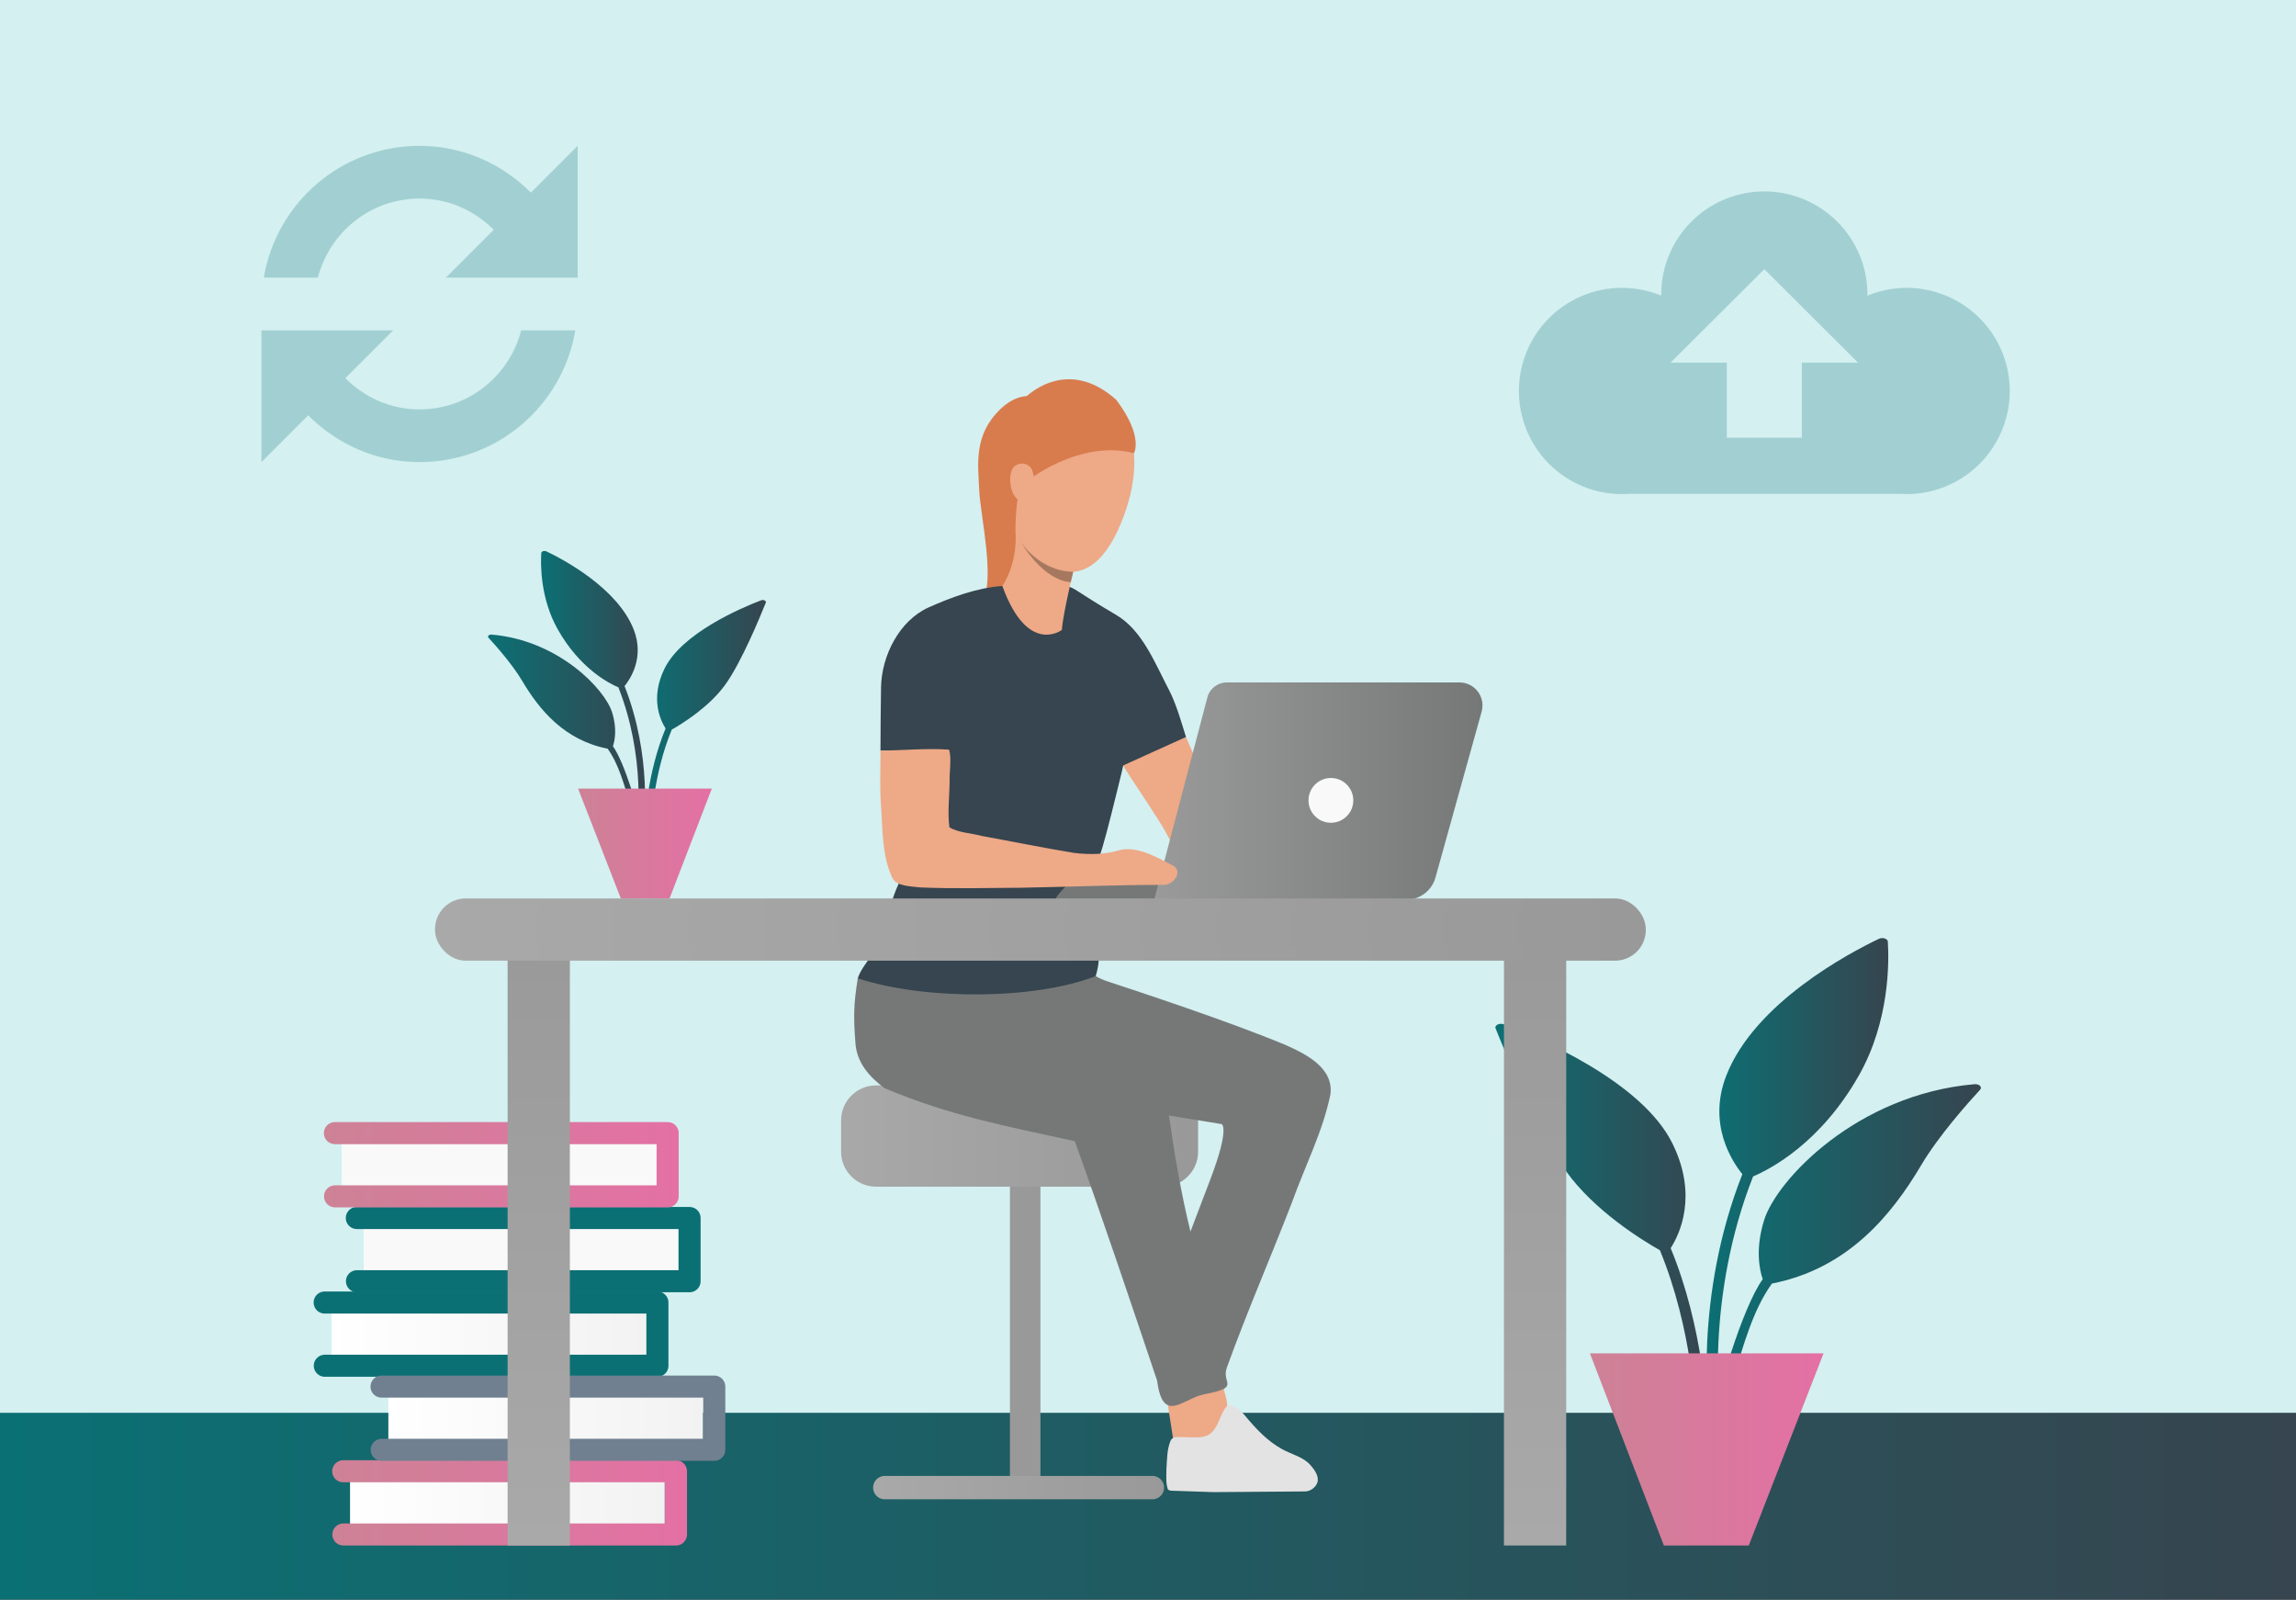
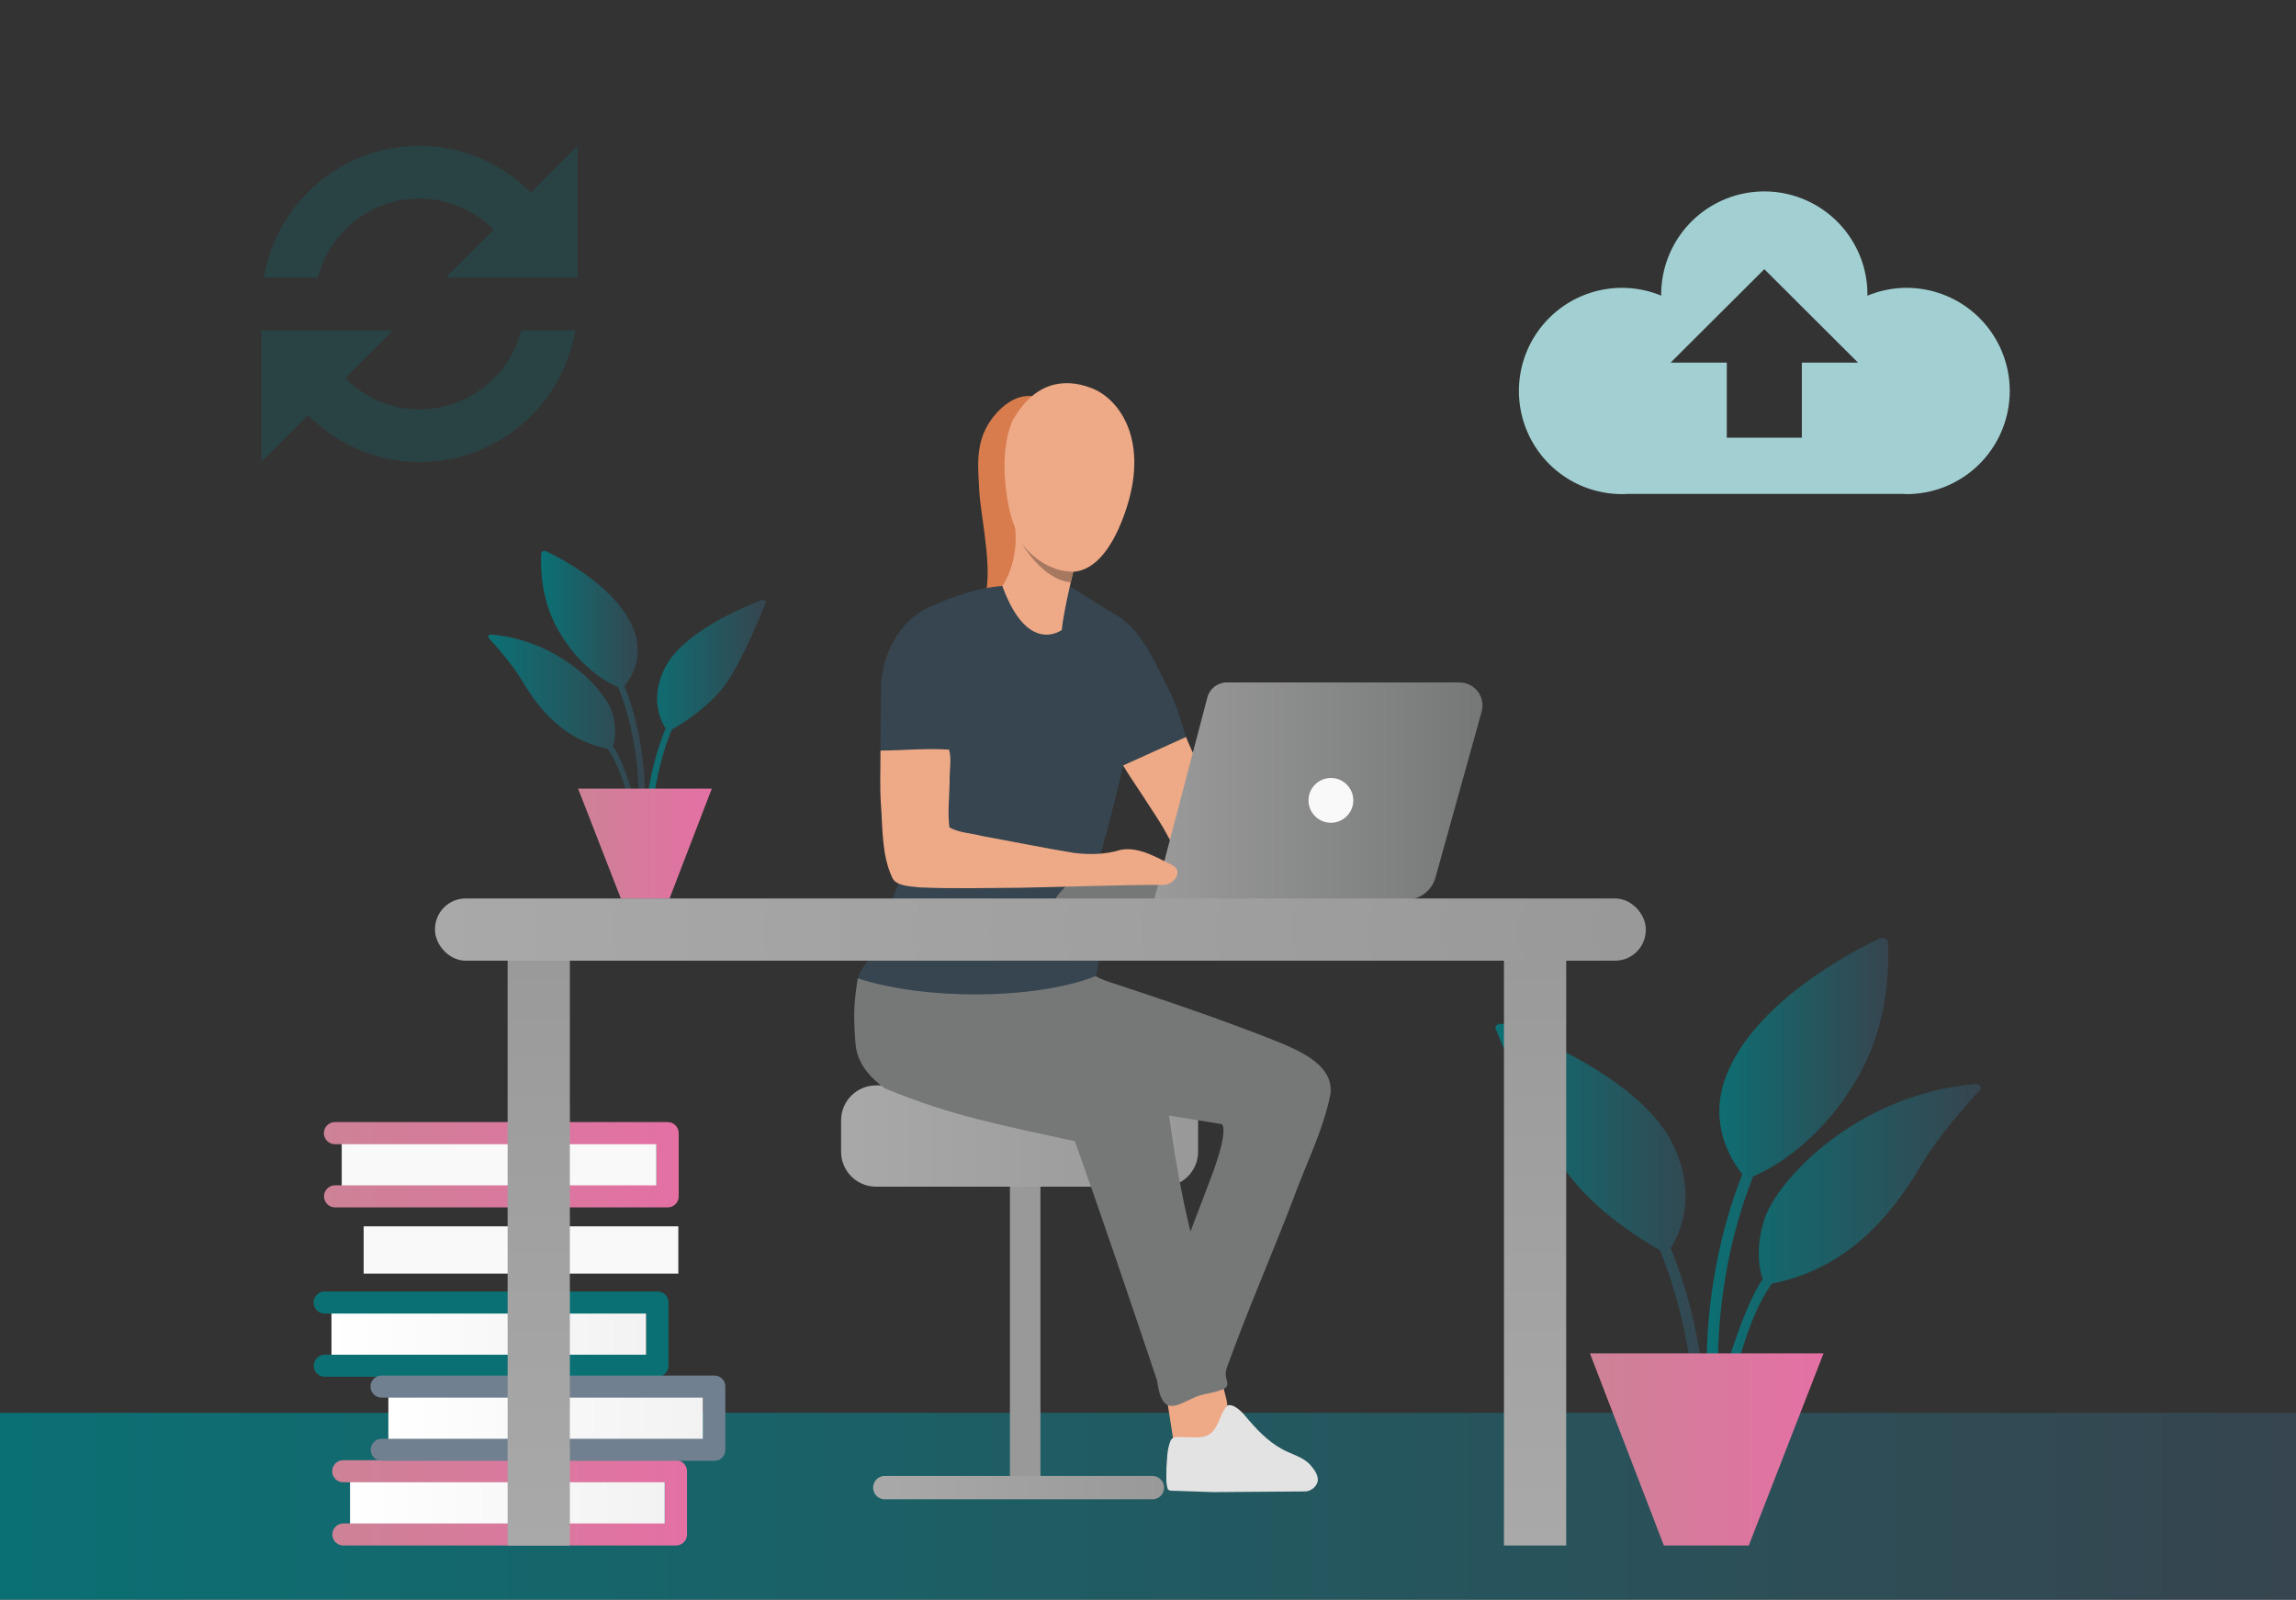
<svg xmlns="http://www.w3.org/2000/svg" xmlns:ns1="http://www.inkscape.org/namespaces/inkscape" xmlns:ns2="http://sodipodi.sourceforge.net/DTD/sodipodi-0.dtd" xmlns:xlink="http://www.w3.org/1999/xlink" width="834.079mm" height="581.054mm" viewBox="0 0 834.079 581.054" version="1.1" id="svg3801" ns1:version="0.92.4 (5da689c313, 2019-01-14)" ns2:docname="modernisation_large.svg">
  <rect x="0" y="0" width="834.079" height="581.054" fill="#333333" stroke="none" />
  <defs id="defs3795">
    <linearGradient id="linearGradient1742" ns1:collect="always">
      <stop id="stop1738" offset="0" style="stop-color:#cd8296;stop-opacity:1;" />
      <stop id="stop1740" offset="1" style="stop-color:#e470a4;stop-opacity:1" />
    </linearGradient>
    <ns1:path-effect only_selected="false" apply_with_weight="true" apply_no_weight="true" helper_size="0" steps="2" weight="33.333" is_visible="true" id="path-effect1674" effect="bspline" />
    <linearGradient ns1:collect="always" id="linearGradient1579">
      <stop style="stop-color:#ffffff;stop-opacity:1" offset="0" id="stop1575" />
      <stop style="stop-color:#f2f2f2;stop-opacity:1" offset="1" id="stop1577" />
    </linearGradient>
    <linearGradient ns1:collect="always" id="linearGradient1530">
      <stop style="stop-color:#9a9a9a;stop-opacity:1" offset="0" id="stop1526" />
      <stop style="stop-color:#767878;stop-opacity:1" offset="1" id="stop1528" />
    </linearGradient>
    <linearGradient ns1:collect="always" id="linearGradient1479">
      <stop style="stop-color:#a9a9a9;stop-opacity:1;" offset="0" id="stop1475" />
      <stop style="stop-color:#999999;stop-opacity:1" offset="1" id="stop1477" />
    </linearGradient>
    <linearGradient ns1:collect="always" id="linearGradient7283">
      <stop style="stop-color:#0b7074;stop-opacity:1" offset="0" id="stop7279" />
      <stop style="stop-color:#36454f;stop-opacity:1" offset="1" id="stop7281" />
    </linearGradient>
    <ns1:path-effect effect="bspline" id="path-effect2810-5" is_visible="true" weight="33.333" steps="2" helper_size="0" apply_no_weight="true" apply_with_weight="true" only_selected="false" />
    <ns1:path-effect only_selected="false" apply_with_weight="true" apply_no_weight="true" helper_size="0" steps="2" weight="33.333" is_visible="true" id="path-effect34818" effect="bspline" />
    <linearGradient ns1:collect="always" xlink:href="#linearGradient7283" id="linearGradient912" x1="-897.346" y1="197.029" x2="-74.853" y2="197.029" gradientUnits="userSpaceOnUse" gradientTransform="matrix(1.014,0,0,1.992,995.522,577.412)" />
    <ns1:path-effect effect="bspline" id="path-effect2810-5-8" is_visible="true" weight="33.333" steps="2" helper_size="0" apply_no_weight="true" apply_with_weight="true" only_selected="false" />
    <linearGradient ns1:collect="always" xlink:href="#linearGradient1530" id="linearGradient1625" x1="-142.657" y1="131.981" x2="-68.207" y2="131.981" gradientUnits="userSpaceOnUse" />
    <linearGradient gradientTransform="translate(1306.337,576.38)" ns1:collect="always" xlink:href="#linearGradient1742" id="linearGradient1633" x1="-43.851" y1="281.251" x2="9.133" y2="281.251" gradientUnits="userSpaceOnUse" />
    <linearGradient ns1:collect="always" xlink:href="#linearGradient7283" id="linearGradient1005" x1="-0.148" y1="262.545" x2="41.08" y2="262.545" gradientUnits="userSpaceOnUse" gradientTransform="translate(1289.07,535.755)" />
    <linearGradient ns1:collect="always" xlink:href="#linearGradient7283" id="linearGradient997" x1="-48.017" y1="271.799" x2="0.163" y2="271.799" gradientUnits="userSpaceOnUse" gradientTransform="translate(1289.07,535.755)" />
    <linearGradient ns1:collect="always" xlink:href="#linearGradient7283" id="linearGradient1013" x1="0.764" y1="278.982" x2="62.086" y2="278.982" gradientUnits="userSpaceOnUse" gradientTransform="translate(1289.07,535.755)" />
    <linearGradient gradientTransform="translate(1306.337,576.38)" ns1:collect="always" xlink:href="#linearGradient1742" id="linearGradient1641" x1="-273.294" y1="143.891" x2="-242.969" y2="143.891" gradientUnits="userSpaceOnUse" />
    <linearGradient ns1:collect="always" xlink:href="#linearGradient7283" id="linearGradient953" x1="-264.429" y1="150.558" x2="-240.833" y2="150.558" gradientUnits="userSpaceOnUse" gradientTransform="translate(1289.07,535.755)" />
    <linearGradient ns1:collect="always" xlink:href="#linearGradient7283" id="linearGradient961" x1="-241.011" y1="155.855" x2="-213.435" y2="155.855" gradientUnits="userSpaceOnUse" gradientTransform="translate(1289.07,535.755)" />
    <linearGradient ns1:collect="always" xlink:href="#linearGradient7283" id="linearGradient945" x1="-276.451" y1="159.966" x2="-241.355" y2="159.966" gradientUnits="userSpaceOnUse" gradientTransform="translate(1289.07,535.755)" />
    <ns1:path-effect effect="bspline" id="path-effect2810-5-0" is_visible="true" weight="33.333" steps="2" helper_size="0" apply_no_weight="true" apply_with_weight="true" only_selected="false" />
    <linearGradient ns1:collect="always" xlink:href="#linearGradient1479" id="linearGradient1699" gradientUnits="userSpaceOnUse" x1="-5898.091" y1="-566.347" x2="-5592.118" y2="-566.347" gradientTransform="matrix(0.265,0,0,0.265,2653.217,971.894)" />
    <linearGradient ns1:collect="always" xlink:href="#linearGradient1479" id="linearGradient1697" gradientUnits="userSpaceOnUse" x1="-5898.091" y1="-566.347" x2="-5592.118" y2="-566.347" gradientTransform="matrix(0.265,0,0,0.265,-2653.217,971.894)" />
    <linearGradient gradientTransform="translate(1306.337,576.38)" ns1:collect="always" xlink:href="#linearGradient1579" id="linearGradient1782" x1="-317.042" y1="274.253" x2="-244.232" y2="274.253" gradientUnits="userSpaceOnUse" />
    <linearGradient gradientTransform="translate(1306.337,576.38)" ns1:collect="always" xlink:href="#linearGradient1579" id="linearGradient1774" x1="-329.939" y1="255.194" x2="-257.13" y2="255.194" gradientUnits="userSpaceOnUse" />
    <linearGradient gradientTransform="translate(1306.337,576.38)" ns1:collect="always" xlink:href="#linearGradient1742" id="linearGradient1736" x1="-330.975" y1="216.704" x2="-250.482" y2="216.704" gradientUnits="userSpaceOnUse" />
    <linearGradient gradientTransform="translate(1306.337,576.38)" ns1:collect="always" xlink:href="#linearGradient1742" id="linearGradient1750" x1="-329.089" y1="293.37" x2="-248.596" y2="293.37" gradientUnits="userSpaceOnUse" />
    <linearGradient gradientTransform="translate(1306.337,576.38)" ns1:collect="always" xlink:href="#linearGradient1579" id="linearGradient1790" x1="-325.731" y1="293.452" x2="-252.921" y2="293.452" gradientUnits="userSpaceOnUse" />
    <linearGradient ns1:collect="always" xlink:href="#linearGradient1479" id="linearGradient1116" gradientUnits="userSpaceOnUse" x1="-5898.091" y1="-566.347" x2="-5592.118" y2="-566.347" />
    <linearGradient ns1:collect="always" xlink:href="#linearGradient1479" id="linearGradient1118" gradientUnits="userSpaceOnUse" x1="-3716.389" y1="-146.303" x2="-3467.12" y2="-146.303" />
    <linearGradient ns1:collect="always" xlink:href="#linearGradient1479" id="linearGradient1120" gradientUnits="userSpaceOnUse" x1="-303.038" y1="-835.999" x2="-161.658" y2="-835.999" />
    <linearGradient ns1:collect="always" xlink:href="#linearGradient1479" id="linearGradient1122" gradientUnits="userSpaceOnUse" x1="-303.038" y1="-835.999" x2="-161.658" y2="-835.999" />
    <linearGradient ns1:collect="always" xlink:href="#linearGradient1479" id="linearGradient1124" gradientUnits="userSpaceOnUse" x1="-303.038" y1="-610.066" x2="-161.658" y2="-610.066" />
    <linearGradient ns1:collect="always" xlink:href="#linearGradient1479" id="linearGradient1126" gradientUnits="userSpaceOnUse" x1="-303.038" y1="-610.066" x2="-161.658" y2="-610.066" />
    <linearGradient ns1:collect="always" xlink:href="#linearGradient1479" id="linearGradient1128" gradientUnits="userSpaceOnUse" gradientTransform="matrix(0.265,0,0,0.265,660.194,395.514)" x1="-5743.804" y1="-877.362" x2="-4712.239" y2="-877.362" />
    <linearGradient ns1:collect="always" xlink:href="#linearGradient1479" id="linearGradient1130" gradientUnits="userSpaceOnUse" gradientTransform="matrix(0.265,0,0,0.265,660.194,395.514)" x1="-5743.804" y1="-877.362" x2="-4706.092" y2="-877.362" />
    <ns1:path-effect effect="bspline" id="path-effect2810-5-08" is_visible="true" weight="33.333" steps="2" helper_size="0" apply_no_weight="true" apply_with_weight="true" only_selected="false" />
  </defs>
  <ns2:namedview id="base" pagecolor="#ffffff" bordercolor="#666666" borderopacity="1.0" ns1:pageopacity="0.0" ns1:pageshadow="2" ns1:zoom="0.175" ns1:cx="1020.3267" ns1:cy="886.98079" ns1:document-units="mm" ns1:current-layer="layer1" showgrid="false" fit-margin-top="0" fit-margin-left="0" fit-margin-right="0" fit-margin-bottom="0" ns1:window-width="1920" ns1:window-height="991" ns1:window-x="-9" ns1:window-y="-9" ns1:window-maximized="1" ns1:object-paths="true" ns1:snap-intersection-paths="true" ns1:snap-smooth-nodes="true" ns1:snap-midpoints="true" showguides="true" ns1:guide-bbox="true" ns1:snap-global="true" />
  <g ns1:label="Ebene 1" ns1:groupmode="layer" id="layer1" transform="translate(-85.536,-422.725)">
    <g id="g908">
-       <rect ry="0" y="422.725" x="85.536" height="515.357" width="834.079" id="rect989" style="opacity:1;fill:#d4f0f1;fill-opacity:1;stroke:none;stroke-width:1.871;stroke-linecap:round;stroke-miterlimit:4;stroke-dasharray:none;stroke-opacity:1" />
      <rect ry="0" y="935.907" x="85.536" height="67.872" width="834.079" id="rect904" style="opacity:1;fill:url(#linearGradient912);fill-opacity:1;stroke:none;stroke-width:2.031;stroke-linecap:round;stroke-miterlimit:4;stroke-dasharray:none;stroke-opacity:1" />
    </g>
    <g transform="matrix(0,9.573,-9.573,0,314.534,456.559)" style="fill:#0c7074;fill-opacity:0.251;stroke:none" id="use36477-4">
      <title id="title3537-2">refresh</title>
      <path d="M 3.775,3.775 C 2.688,4.859 2,6.343 2,8 c 0,2.972 2.164,5.433 5,5.91 V 11.858 C 5.278,11.412 4,9.861 4,8 4,6.895 4.458,5.905 5.185,5.185 L 7,7 V 2 H 2 Z M 14,8 C 14,5.028 11.836,2.567 9,2.09 v 2.052 c 1.722,0.446 3,1.997 3,3.858 0,1.105 -0.458,2.095 -1.185,2.815 L 9.145,9.145 C 9.052,9.052 9,9 9,9 v 5 h 5 C 14,14 13.19,13.19 12.225,12.225 13.312,11.14 14,9.657 14,8 Z" id="path3539-5" ns1:connector-curvature="0" />
    </g>
    <g id="g1173" transform="matrix(1.602,0,0,1.602,-1359.394,-424.713)">
      <path ns1:connector-curvature="0" id="path36447" d="m 1140.085,620.399 c 0,0 -5.237,-4.461 -11.301,1.38 -6.064,5.841 -5.057,12.385 -4.774,18.407 0.28,5.972 3.686,20.013 0.671,25.585 -3.015,5.572 -0.598,9.016 -0.598,9.016 0,0 17.174,6.974 18.737,-20.071 1.562,-27.045 -2.735,-34.317 -2.735,-34.317 z" style="fill:#d87c4d;fill-opacity:1;stroke-width:0.224" />
      <rect style="opacity:1;fill:url(#linearGradient1790);fill-opacity:1;stroke:none;stroke-width:1.45;stroke-linecap:round;stroke-linejoin:round;stroke-miterlimit:4;stroke-dasharray:none;stroke-dashoffset:0;stroke-opacity:1" id="rect3982" width="71.36" height="10.72" x="981.331" y="864.473" ry="0" />
      <path ns1:connector-curvature="0" id="path34085" d="m 979.783,862.584 h 75.458 v 14.334 h -75.425" style="fill:none;stroke:url(#linearGradient1750);stroke-width:5;stroke-linecap:round;stroke-linejoin:round;stroke-miterlimit:4;stroke-dasharray:none;stroke-opacity:1" />
      <rect ry="0" y="807.05" x="984.414" height="10.72" width="71.36" id="rect34091" style="opacity:1;fill:#f9f9f9;fill-opacity:1;stroke:none;stroke-width:1.45;stroke-linecap:round;stroke-linejoin:round;stroke-miterlimit:4;stroke-dasharray:none;stroke-dashoffset:0;stroke-opacity:1" />
-       <path style="fill:none;stroke:#0b7074;stroke-width:5;stroke-linecap:round;stroke-linejoin:round;stroke-miterlimit:4;stroke-dasharray:none;stroke-opacity:1" d="m 982.866,805.161 h 75.458 v 14.334 h -75.425" id="path34093" ns1:connector-curvature="0" />
      <rect ry="0" y="787.806" x="979.445" height="10.72" width="71.36" id="rect34103" style="opacity:1;fill:#f9f9f9;fill-opacity:1;stroke:none;stroke-width:1.45;stroke-linecap:round;stroke-linejoin:round;stroke-miterlimit:4;stroke-dasharray:none;stroke-dashoffset:0;stroke-opacity:1" />
      <path style="fill:none;stroke:url(#linearGradient1736);stroke-width:5;stroke-linecap:round;stroke-linejoin:round;stroke-miterlimit:4;stroke-dasharray:none;stroke-opacity:1" d="m 977.897,785.918 h 75.458 v 14.334 h -75.425" id="path34105" ns1:connector-curvature="0" />
      <rect style="opacity:1;fill:url(#linearGradient1774);fill-opacity:1;stroke:none;stroke-width:1.45;stroke-linecap:round;stroke-linejoin:round;stroke-miterlimit:4;stroke-dasharray:none;stroke-dashoffset:0;stroke-opacity:1" id="rect34109" width="71.36" height="10.72" x="977.122" y="826.215" ry="0" />
      <path ns1:connector-curvature="0" id="path34111" d="m 975.574,824.326 h 75.458 v 14.334 h -75.425" style="fill:none;stroke:#0b7074;stroke-width:5;stroke-linecap:round;stroke-linejoin:round;stroke-miterlimit:4;stroke-dasharray:none;stroke-opacity:1" />
      <rect ry="0" y="845.274" x="990.019" height="10.72" width="71.36" id="rect34115" style="opacity:1;fill:url(#linearGradient1782);fill-opacity:1;stroke:none;stroke-width:1.45;stroke-linecap:round;stroke-linejoin:round;stroke-miterlimit:4;stroke-dasharray:none;stroke-dashoffset:0;stroke-opacity:1" />
      <path style="fill:none;stroke:#708090;stroke-width:5;stroke-linecap:round;stroke-linejoin:round;stroke-miterlimit:4;stroke-dasharray:none;stroke-opacity:1" d="m 988.471,843.385 h 75.458 v 14.334 h -75.425" id="path34117" ns1:connector-curvature="0" />
      <rect transform="scale(-1,1)" x="-1137.889" y="792.911" style="fill:url(#linearGradient1697);fill-opacity:1;stroke-width:0.363" width="6.917" height="74.807" id="rect2108" />
      <path style="fill:url(#linearGradient1699);fill-opacity:1;stroke-width:0.363" d="m 1092.681,790.152 c 0,4.348 3.557,7.906 7.906,7.906 h 65.144 c 4.348,0 7.906,-3.557 7.906,-7.906 v -7.148 c 0,-4.348 -3.558,-7.906 -7.906,-7.906 h -65.144 c -4.348,0 -7.906,3.557 -7.906,7.906 z" id="path2116" ns1:connector-curvature="0" />
      <path transform="matrix(0.265,0,0,0.265,2084.749,905.062)" ns1:original-d="m -3706.2471,-146.30294 c 76.3291,-0.001 152.6573,-0.001 228.9844,0" ns1:path-effect="#path-effect2810-5-0" ns1:connector-curvature="0" id="path2808" d="m -3706.247,-146.303 c 76.329,0 152.657,0 228.984,0" style="fill:url(#linearGradient1116);fill-opacity:1;stroke:url(#linearGradient1118);stroke-width:20;stroke-linecap:round;stroke-linejoin:miter;stroke-miterlimit:4;stroke-dasharray:none;stroke-opacity:1" />
      <path ns1:connector-curvature="0" id="path805" d="m 1140.472,732.998 h 28.542 v -5.118 h -28.542 c -1.262,0 -2.286,1.145 -2.286,2.56 v 0 c 0,1.412 1.024,2.558 2.286,2.558 z" style="fill:#767878;fill-opacity:1;stroke-width:1.287" />
-       <path ns2:nodetypes="cccccccccccc" style="fill:url(#linearGradient945);fill-opacity:1;stroke-width:1.118" d="m 1040.939,698.182 c 0.413,-1.218 0.992,-3.917 -0.188,-7.682 -1.637,-5.223 -12.078,-16.316 -27.301,-17.623 -0.606,-0.052 -1.04,0.373 -0.727,0.712 1.612,1.748 5.419,6.028 7.619,9.746 3.893,6.578 9.577,13.492 19.4,15.413 2.488,3.451 3.666,7.96 5.074,12.475 1.332,7.476 1.13,7.364 1.529,7.345 v 0 c 0.406,-0.019 1.404,-0.02 1.369,-0.283 -0.662,-4.904 -4.173,-16.533 -6.779,-20.104 z" id="path34192" ns1:connector-curvature="0" />
+       <path ns2:nodetypes="cccccccccccc" style="fill:url(#linearGradient945);fill-opacity:1;stroke-width:1.118" d="m 1040.939,698.182 c 0.413,-1.218 0.992,-3.917 -0.188,-7.682 -1.637,-5.223 -12.078,-16.316 -27.301,-17.623 -0.606,-0.052 -1.04,0.373 -0.727,0.712 1.612,1.748 5.419,6.028 7.619,9.746 3.893,6.578 9.577,13.492 19.4,15.413 2.488,3.451 3.666,7.96 5.074,12.475 1.332,7.476 1.13,7.364 1.529,7.345 v 0 c 0.406,-0.019 1.404,-0.02 1.369,-0.283 -0.662,-4.904 -4.173,-16.533 -6.779,-20.104 " id="path34192" ns1:connector-curvature="0" />
      <path style="opacity:1;fill:url(#linearGradient961);fill-opacity:1;stroke-width:1.118" d="m 1074.532,665.106 c -4.514,1.728 -17.886,7.409 -21.862,15.435 -3.36,6.781 -0.946,11.802 0.215,13.613 -4.236,10.244 -4.762,21.162 -4.826,23.55 -0.014,0.264 0.323,0.477 0.732,0.477 v 0 c 0.399,0 0.725,-0.204 0.732,-0.461 0.061,-2.342 0.576,-13.169 4.762,-23.298 2.271,-1.284 8.506,-5.106 12.199,-10.283 3.608,-5.058 7.8,-15.195 9.126,-18.508 0.164,-0.409 -0.516,-0.74 -1.079,-0.525 z" id="path34194" ns1:connector-curvature="0" />
      <path style="fill:url(#linearGradient953);fill-opacity:1;stroke-width:1.118" d="m 1024.699,654.37 c 0.025,-0.379 0.688,-0.587 1.161,-0.361 3.752,1.789 16.135,8.29 19.816,17.777 2.435,6.279 -0.758,11.117 -2.096,12.766 6.257,15.871 4.54,30.894 4.133,33.734 -0.037,0.264 -0.403,0.454 -0.812,0.423 v 0 c -0.395,-0.03 -0.681,-0.254 -0.644,-0.51 0.396,-2.766 2.11,-17.64 -4.071,-33.356 -2.288,-0.972 -8.784,-4.359 -13.747,-13.136 -4.001,-7.076 -3.903,-14.799 -3.74,-17.337 z" id="path34196" ns1:connector-curvature="0" />
      <path ns2:nodetypes="ccccc" ns1:connector-curvature="0" id="path34200" d="m 1042.748,732.741 -9.704,-24.938 h 30.324 l -9.598,24.938 z" style="fill:url(#linearGradient1641);fill-opacity:1;stroke:none;stroke-width:0.291px;stroke-linecap:butt;stroke-linejoin:miter;stroke-opacity:1" />
      <path ns1:connector-curvature="0" id="path34180" d="m 1301.673,819.036 c -0.722,-2.128 -1.733,-6.843 0.328,-13.423 2.86,-9.125 21.102,-28.507 47.701,-30.791 1.06,-0.091 1.818,0.652 1.271,1.244 -2.816,3.055 -9.467,10.533 -13.312,17.029 -6.802,11.492 -16.733,23.574 -33.896,26.93 -4.347,6.03 -6.406,13.908 -8.866,21.797 -2.328,13.062 -1.974,12.866 -2.671,12.833 v 0 c -0.71,-0.033 -2.453,-0.035 -2.392,-0.494 1.157,-8.568 7.291,-28.886 11.845,-35.126 z" style="fill:url(#linearGradient1013);fill-opacity:1;stroke-width:1.954" ns2:nodetypes="cccccccccccc" />
      <path ns1:connector-curvature="0" id="path34182" d="m 1242.979,761.246 c 7.888,3.019 31.25,12.945 38.197,26.968 5.871,11.847 1.652,20.621 -0.377,23.784 7.402,17.899 8.32,36.974 8.432,41.148 0.024,0.462 -0.564,0.834 -1.278,0.834 v 0 c -0.697,0 -1.266,-0.357 -1.278,-0.806 -0.107,-4.092 -1.006,-23.008 -8.32,-40.706 -3.968,-2.243 -14.862,-8.921 -21.314,-17.967 -6.304,-8.838 -13.628,-26.549 -15.946,-32.338 -0.287,-0.715 0.902,-1.293 1.886,-0.917 z" style="opacity:1;fill:url(#linearGradient997);fill-opacity:1;stroke-width:1.954" />
      <path ns1:connector-curvature="0" id="path34184" d="m 1330.047,742.488 c -0.044,-0.663 -1.203,-1.026 -2.029,-0.631 -6.556,3.126 -28.191,14.484 -34.623,31.061 -4.255,10.971 1.324,19.424 3.662,22.305 -10.933,27.73 -7.932,53.978 -7.222,58.94 0.066,0.462 0.705,0.793 1.419,0.74 v 0 c 0.69,-0.052 1.191,-0.444 1.125,-0.891 -0.693,-4.833 -3.686,-30.821 7.113,-58.28 3.997,-1.698 15.348,-7.616 24.018,-22.952 6.991,-12.363 6.819,-25.857 6.534,-30.291 z" style="fill:url(#linearGradient1005);fill-opacity:1;stroke-width:1.954" />
      <path style="fill:url(#linearGradient1633);fill-opacity:1;stroke:none;stroke-width:0.509px;stroke-linecap:butt;stroke-linejoin:miter;stroke-opacity:1" d="m 1298.513,879.418 16.956,-43.572 h -52.983 l 16.771,43.572 z" id="path34188" ns1:connector-curvature="0" ns2:nodetypes="ccccc" />
      <path ns2:nodetypes="ccscccscc" style="fill:#eea987;fill-opacity:1;stroke-width:0.414" d="m 1167.479,852.026 c -0.288,-1.879 -0.623,-3.998 -0.743,-4.708 -0.258,-1.519 -0.538,-1.412 7.38,-2.828 l 5.243,-0.938 0.441,1.7 c 0.75,2.89 0.683,3.283 -0.984,5.842 -2.898,4.446 -2.74,4.349 -7.034,4.349 h -3.779 z" id="path1026" ns1:connector-curvature="0" />
      <path ns2:nodetypes="cccccczcccsscccscccs" ns1:connector-curvature="0" id="path1163" d="m 1102.585,775.753 c -3.518,-2.565 -6.388,-5.876 -6.657,-10.347 -0.452,-5.918 -0.397,-8.743 0.536,-14.589 4.383,-0.599 9.42,-1.011 13.224,0.926 10.668,1.968 21.296,2.38 32.022,-0.056 1.714,-0.998 5.07,-0.223 5.464,-2.464 0.178,-5.925 -1.662,-0.234 5.842,2.255 7.504,2.489 27.137,8.924 40.317,14.392 4.619,2.038 11.148,5.217 10.302,11.308 -1.741,8.479 -5.798,16.281 -8.694,24.405 -4.838,12.525 -10.133,24.634 -14.776,37.475 -1.333,3.686 3.356,4.448 -5.135,6.069 -4.744,0.906 -9.384,6.976 -10.679,-3.062 -5.301,-15.81 -13.005,-38.636 -18.675,-54.318 -16.155,-3.563 -27.908,-5.665 -43.09,-11.994 z m 73.828,20.651 c 4.552,-11.956 2.546,-12.538 2.546,-12.538 l -11.934,-1.945 c 1.275,8.826 2.745,17.654 4.883,26.314 z" style="fill:#767878;fill-opacity:1;stroke-width:0.416" />
      <path ns1:connector-curvature="0" id="path1010" d="m 1166.788,866.693 c -0.528,-1.522 -0.315,-3.197 -0.327,-4.786 0.144,-2.042 0.116,-4.173 0.875,-6.101 0.532,-1.494 2.449,-0.835 3.635,-0.948 2.018,0.023 4.442,0.411 5.944,-1.273 1.539,-1.645 1.803,-4.244 3.343,-5.886 1.321,-0.576 3.224,1.323 3.981,2.234 2.456,2.958 5.118,5.836 8.542,7.693 2.108,1.143 4.691,1.719 6.29,3.511 0.944,1.058 2.033,2.564 1.637,3.925 -0.342,1.173 -1.68,2.18 -3.006,2.098 l -20.561,0.154 -9.695,-0.325 c -0.232,-0.055 -0.49,-0.11 -0.657,-0.295 z" style="fill:#e3e3e3;stroke-width:0.414" ns2:nodetypes="ccccccssaacccc" />
      <path ns2:nodetypes="ccccccccc" ns1:connector-curvature="0" id="path1141" d="m 1167.42,719.217 c -0.468,-0.512 1.441,3.212 -1.481,-2.173 -0.347,-0.683 -2.543,-4.131 -4.881,-7.662 -4.655,-7.03 -5.56,-8.29 -4.856,-8.994 0.473,-0.473 14.284,-4.752 14.692,-4.298 3.401,8.416 3.256,3.705 -0.042,15.529 -1.263,4.533 -2.361,8.307 -2.439,8.385 -0.078,0.078 -0.525,-0.276 -0.993,-0.788 z" style="fill:#eea987;fill-opacity:1;stroke-width:0.414" />
      <g id="g1202" transform="translate(1306.337,576.38)">
        <path ns1:connector-curvature="0" id="path807" d="m -142.657,156.618 h 57.15 c 3.092,0 5.807,-2.061 6.636,-5.04 l 10.47,-37.614 c 0.925,-3.325 -1.575,-6.618 -5.027,-6.618 H -126.2 c -2.064,0 -3.869,1.392 -4.394,3.388 z" style="fill:url(#linearGradient1625);fill-opacity:1;stroke-width:1.216" />
        <path ns1:connector-curvature="0" id="path809" d="m -107.662,134.086 c 0,2.805 2.274,5.079 5.079,5.079 2.805,0 5.079,-2.274 5.079,-5.079 0,-2.805 -2.274,-5.079 -5.079,-5.079 -2.805,0 -5.079,2.274 -5.079,5.079 z" style="fill:#f9f9f9;fill-opacity:1;stroke-width:1.216" />
      </g>
      <path ns2:nodetypes="cssccaacccaassccasc" ns1:connector-curvature="0" id="path1014" d="m 1129.251,661.86 c -5.692,0.38 -11.573,2.548 -16.735,4.863 -6.592,2.956 -10.639,10.897 -10.773,18.068 -0.089,4.795 -0.1,9.589 -0.13,14.383 5.354,-0.051 9.009,0.808 14.336,1.279 1.112,3.672 -0.517,7.316 -1.561,10.801 -2.191,7.313 -7.106,13.563 -9.728,20.732 -1.094,2.992 -1.349,6.222 -2.48,9.23 -1.017,3.186 -4.699,6.415 -5.716,9.601 15.078,4.954 40.072,4.93 53.956,-0.507 0,0 1.097,-3.503 0.523,-5.12 -1.602,-4.509 -9.671,-5.399 -10.141,-10.16 -0.294,-2.981 3.3,-5.019 4.981,-7.479 3.04,-4.448 2.097,10.302 8.196,-14.021 2.765,-11.029 2.68,-10.99 2.68,-10.99 l 14.236,-6.448 c -1,-3.136 -2.148,-7.402 -3.922,-10.794 -3.197,-6.113 -5.996,-13.409 -11.946,-16.902 -17.572,-10.315 -3.367,-4.69 -25.776,-6.536 z" style="fill:#36454f;fill-opacity:1;stroke-width:0.414" />
      <path ns2:nodetypes="cssccccccczsccc" ns1:connector-curvature="0" id="path1143" d="m 1110.589,730.203 c -2.136,-0.267 -5.372,-0.229 -6.293,-2.186 -2.39,-5.077 -2.166,-10.945 -2.569,-16.475 -0.306,-4.199 -0.096,-8.16 -0.113,-12.367 5.225,-0.021 10.342,-0.582 15.559,-0.211 0.617,2.089 0.047,4.836 0.126,7.173 -0.044,3.478 -0.502,6.991 -0.056,10.452 2.116,1.243 4.967,1.288 7.384,1.953 6.956,1.259 13.885,2.694 20.86,3.832 3.52,0.438 7.137,0.381 10.545,-0.679 4.2,-0.881 8.809,2.044 11.65,3.409 2.841,1.365 0.366,4.519 -1.763,4.52 -10.807,0.005 -21.611,0.452 -32.415,0.655 -7.636,0.036 -15.284,0.253 -22.915,-0.074 z" style="fill:#eea987;fill-opacity:1;stroke-width:0.414" />
      <g transform="translate(1860.119,576.38)" id="g1654">
        <rect ry="0" y="-841.43" x="-301.411" height="10.862" width="138.127" id="rect1648" style="opacity:1;fill:url(#linearGradient1120);fill-opacity:1;stroke:url(#linearGradient1122);stroke-width:3.253;stroke-linecap:round;stroke-miterlimit:4;stroke-dasharray:none;stroke-dashoffset:0;stroke-opacity:1" transform="rotate(-90)" />
        <rect transform="rotate(-90)" style="opacity:1;fill:url(#linearGradient1124);fill-opacity:1;stroke:url(#linearGradient1126);stroke-width:3.253;stroke-linecap:round;stroke-miterlimit:4;stroke-dasharray:none;stroke-dashoffset:0;stroke-opacity:1" id="rect1650" width="138.127" height="10.862" x="-301.411" y="-615.497" ry="0" />
        <rect style="opacity:1;fill:url(#linearGradient1128);fill-opacity:1;stroke:url(#linearGradient1130);stroke-width:3.253;stroke-linecap:round;stroke-miterlimit:4;stroke-dasharray:none;stroke-dashoffset:0;stroke-opacity:1" id="rect1652" width="271.308" height="10.862" x="-857.894" y="157.948" ry="5.341" />
      </g>
      <path ns1:connector-curvature="0" id="path36451" d="m 1145.95,655.999 c 0,0 -2.946,11.864 -3.205,15.821 0,0 -7.749,5.908 -13.494,-9.959 0,0 4.094,-5.662 2.768,-14.315 -1.326,-8.654 13.931,8.454 13.931,8.454 z" style="fill:#eea987;fill-opacity:1;stroke-width:0.224" />
      <path ns1:connector-curvature="0" id="path36455" d="m 1143.92,658.6 c 2.146,0.212 8.202,0.325 13.01,-13.009 5.873,-16.29 -0.884,-26.071 -7.463,-28.608 -6.579,-2.537 -13.17,-1.025 -17.843,7.271 0,0 -3.473,6.492 -0.999,19.233 2.474,12.741 10.997,14.887 13.295,15.113 z" style="fill:#eea987;fill-opacity:1;stroke-width:0.224" />
-       <path ns1:connector-curvature="0" id="path36457" d="m 1159.09,631.747 c 0,0 2.275,-3.744 -4.017,-12.109 -9.431,-8.412 -17.52,-3.381 -20.468,-0.673 0,0 -3.747,0.341 -4.798,7.218 -1.052,6.877 -7.1,16.65 2.401,22.965 0,0 0.1,-8 1.24,-9.678 1.14,-1.678 13.561,-10.9 25.642,-7.724 z" style="fill:#d87c4d;fill-opacity:1;stroke-width:0.224" ns2:nodetypes="cccsccc" />
      <path ns1:connector-curvature="0" id="path36453-1" d="m 1145.315,658.635 -0.563,2.339 c 0,0 -5.549,0.323 -11.467,-9.293 0,0 4.194,6.816 12.03,6.954 z" style="fill:#a77860;stroke-width:0.224" />
      <path ns1:connector-curvature="0" id="path36459" d="m 1136.013,635.623 c -0.519,-1.424 -2.589,-2.162 -4.094,-0.818 -1.505,1.344 -1.247,7.096 1.832,7.995 3.079,0.899 3.314,-4.292 2.262,-7.177 z" style="fill:#eea987;stroke-width:0.315" />
    </g>
    <path style="opacity:1;fill:#a2d0d2;fill-opacity:1;stroke:none;stroke-width:2.908;stroke-linecap:round;stroke-linejoin:round;stroke-miterlimit:4;stroke-dasharray:none;stroke-dashoffset:0;stroke-opacity:1" d="m 726.469,492.262 a 37.458,37.458 0 0 0 -37.458,37.458 37.458,37.458 0 0 0 0.015,0.401 37.458,37.458 0 0 0 -14.247,-2.834 37.458,37.458 0 0 0 -37.458,37.459 37.458,37.458 0 0 0 37.458,37.458 37.458,37.458 0 0 0 1.982,-0.07 h 99.998 a 37.458,37.458 0 0 0 1.404,0.07 37.458,37.458 0 0 0 37.458,-37.458 37.458,37.458 0 0 0 -37.458,-37.459 37.458,37.458 0 0 0 -14.254,2.85 37.458,37.458 0 0 0 0.02,-0.418 37.458,37.458 0 0 0 -37.459,-37.458 z m 10e-4,28.24 34.047,33.947 h -20.412 v 27.269 h -27.269 v -27.269 h -20.413 z" id="path2302" ns1:connector-curvature="0" />
  </g>
</svg>